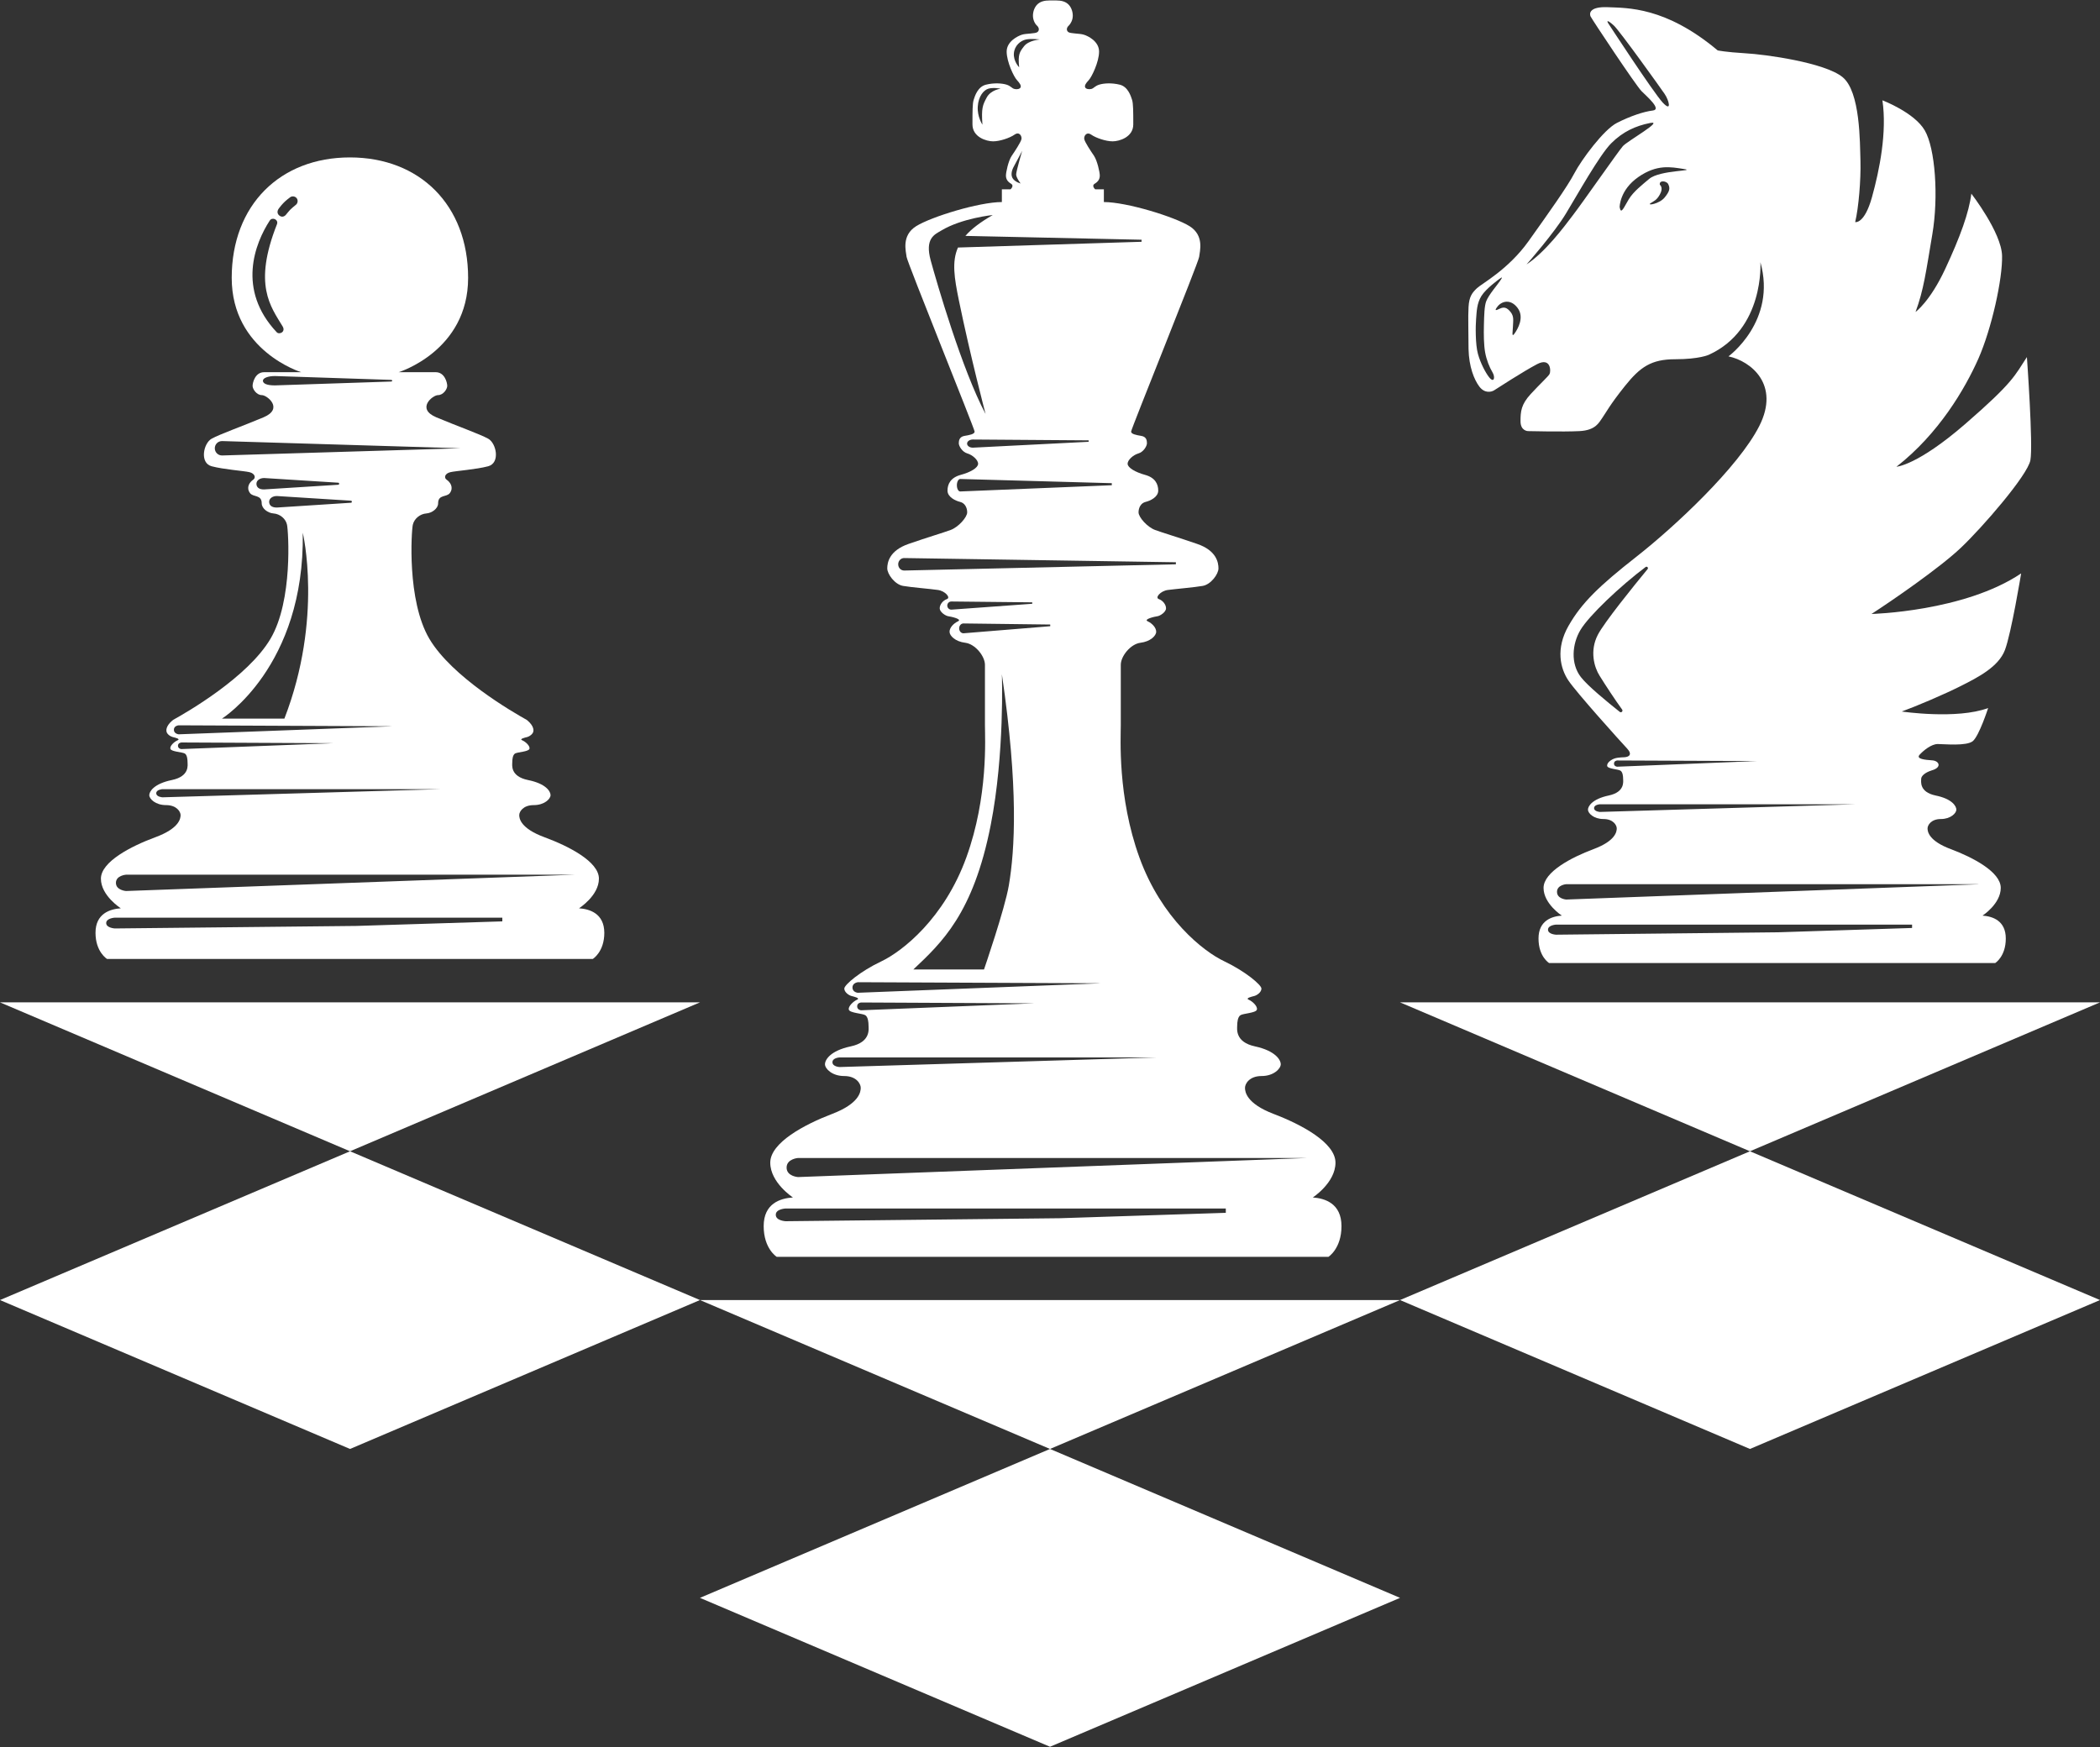
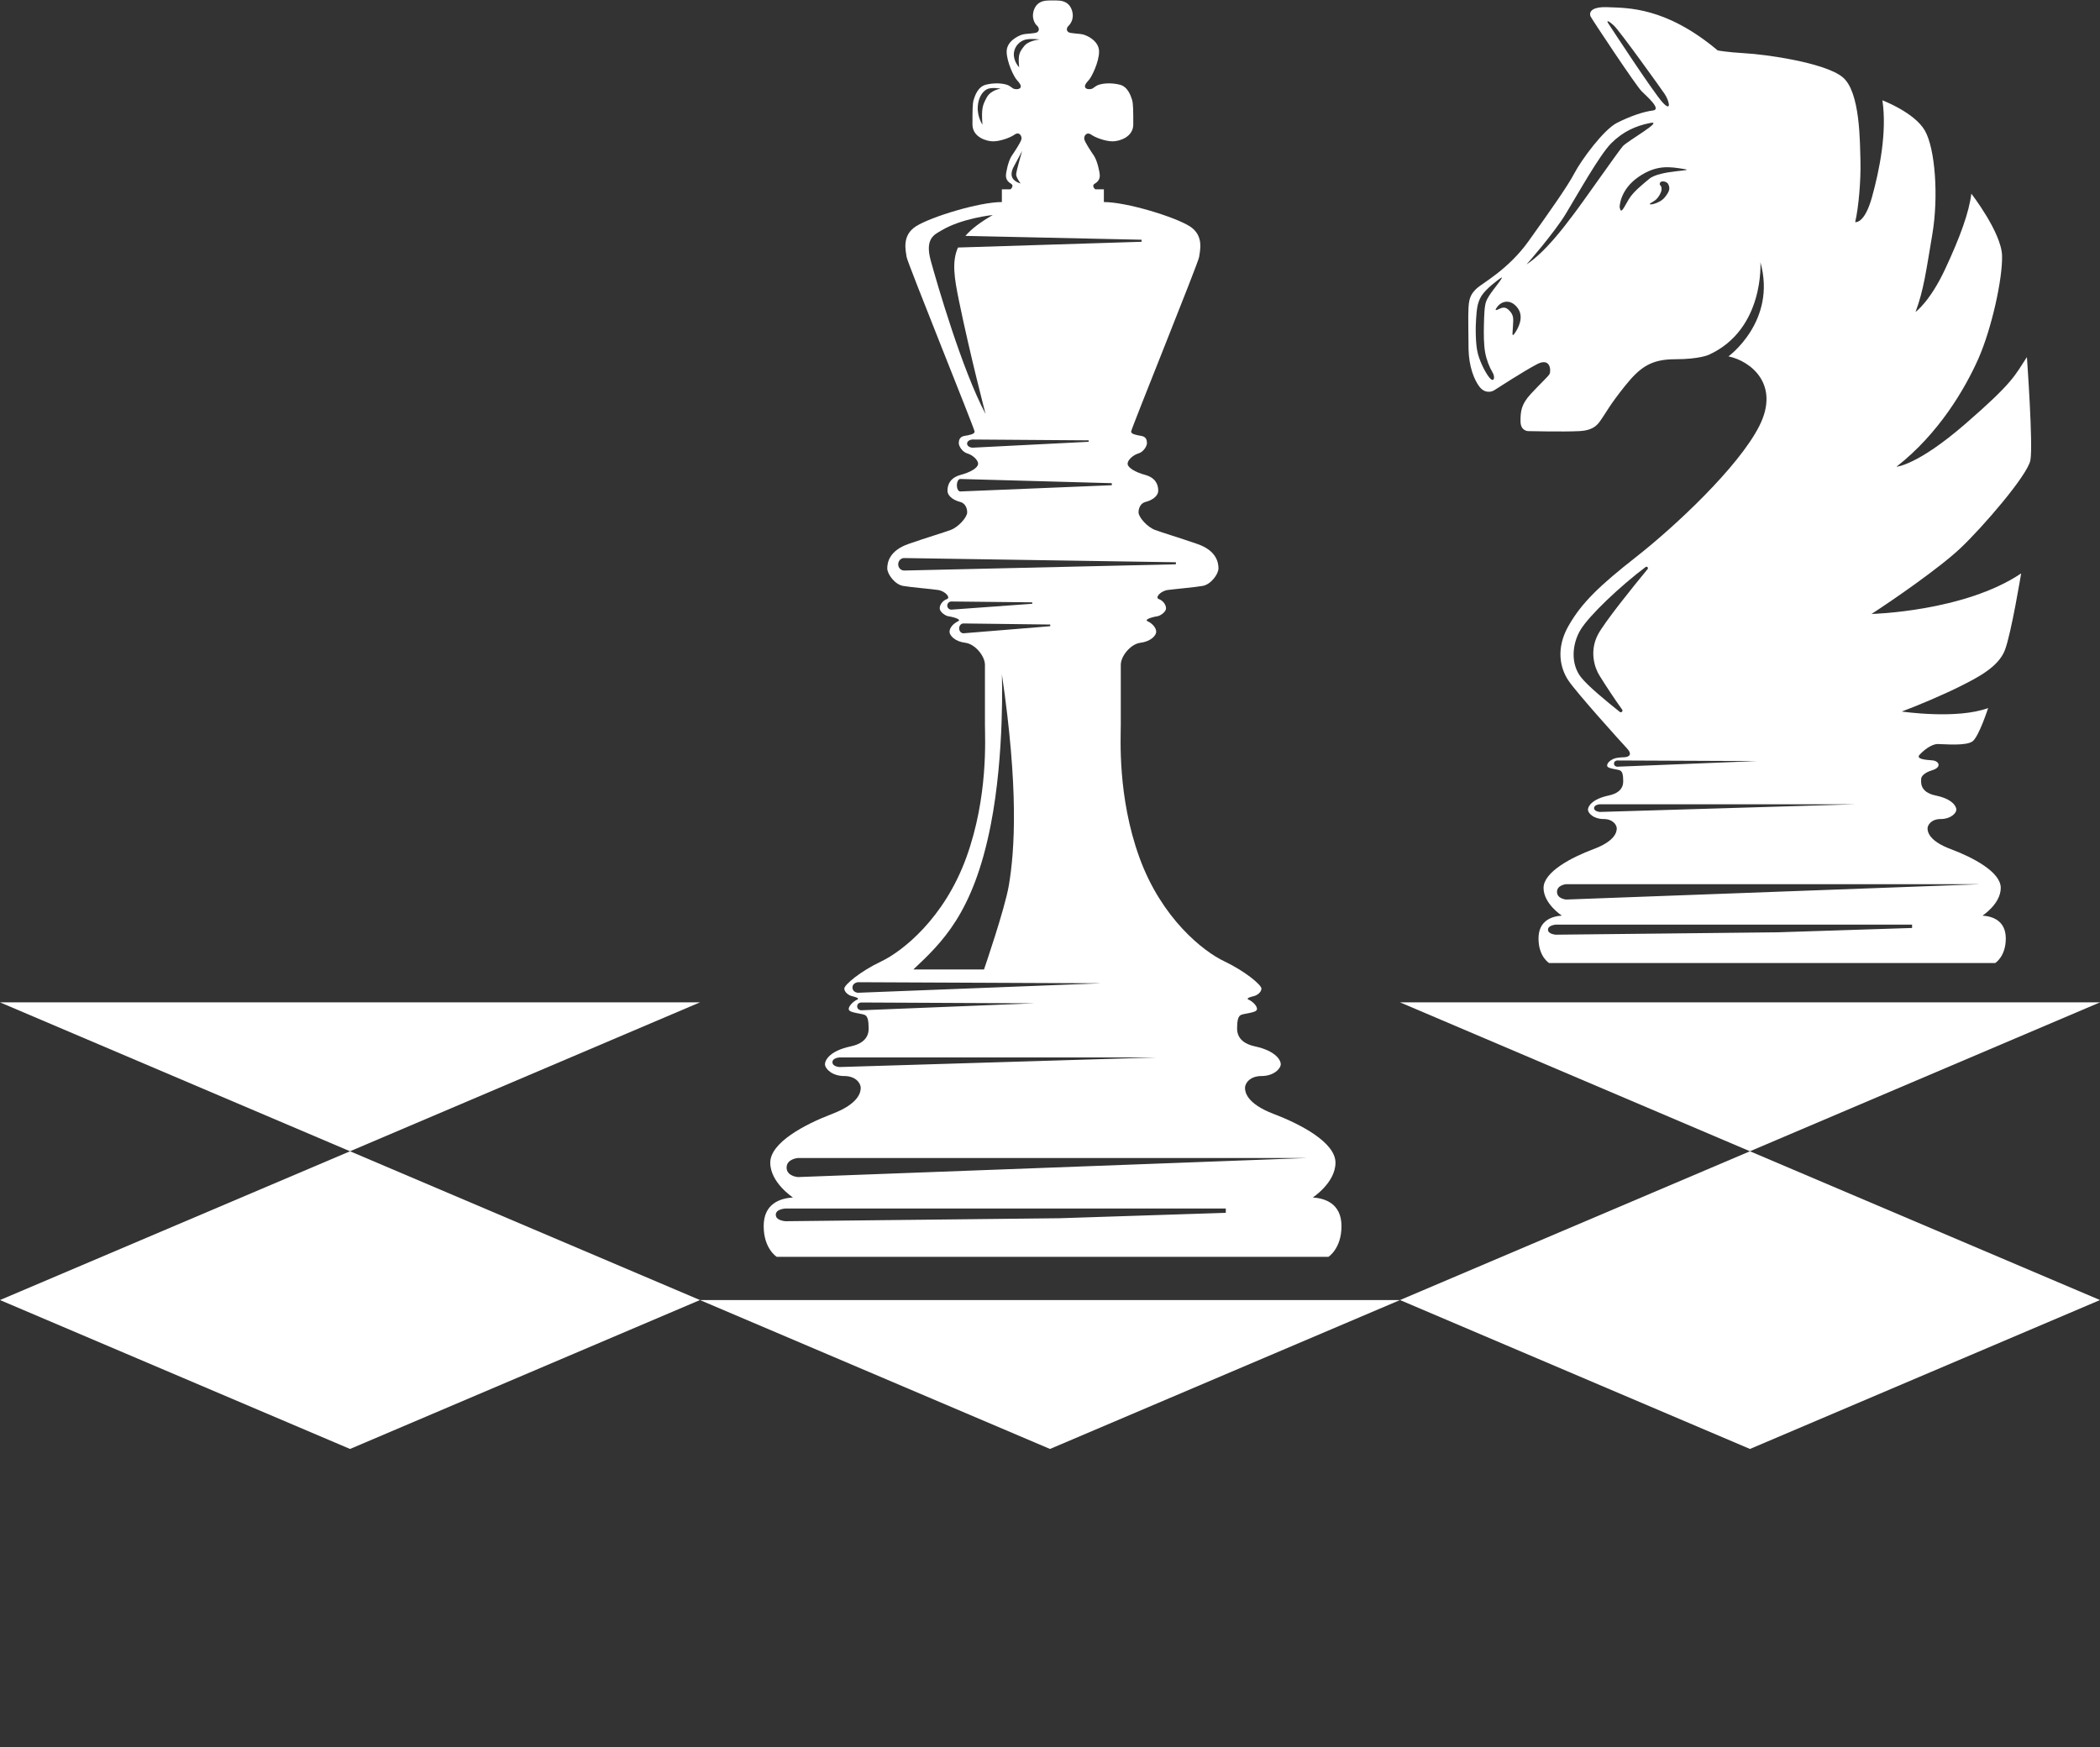
<svg xmlns="http://www.w3.org/2000/svg" fill="#ffffff" height="145.6" preserveAspectRatio="xMidYMid meet" version="1" viewBox="12.5 27.2 175.0 145.6" width="175" zoomAndPan="magnify">
  <rect x="12.5" y="27.2" width="175.0" height="145.6" fill="#333333" stroke="none" />
  <g id="change1_1">
-     <path d="M60.75,102.9c0,0,1.66-1.05,1.66-2.47c0-1.42-2.52-2.71-4.53-3.45c-2.01-0.74-2.11-1.57-2.11-1.85 c0-0.28,0.32-0.83,1.21-0.83s1.4-0.52,1.4-0.83c0-0.31-0.38-0.96-1.88-1.26c-1.5-0.31-1.31-1.26-1.31-1.48 c0-0.22,0.03-0.61,0.23-0.73c0.2-0.12,1.13-0.15,1.2-0.39c0.07-0.24-0.33-0.6-0.6-0.71c-0.27-0.11,0.2-0.22,0.4-0.27 c0.2-0.05,0.53-0.27,0.53-0.52l0,0c0,0,0.08-0.37-0.48-0.85c-0.03-0.02-0.06-0.05-0.09-0.07h0c-1.13-0.63-6.21-3.56-8.1-6.75 c-1.89-3.2-1.49-9.01-1.38-9.5c0.11-0.5,0.59-0.91,1.14-0.95c0.44-0.03,0.97-0.4,0.97-0.84c0-0.76,0.71-0.49,0.98-0.86 c0.33-0.46,0.04-0.9-0.27-1.11c-0.24-0.16-0.16-0.52,0.32-0.63s2.12-0.22,3.14-0.49c1.02-0.27,0.69-1.92,0-2.3 c-0.69-0.38-2.61-1.06-4.32-1.78c-1.71-0.72-0.3-1.85,0.14-1.85s0.77-0.5,0.77-0.77c0-0.27-0.21-1.14-0.96-1.14 c-0.75,0-3.09,0-3.09,0s5.79-1.77,5.79-7.86c0-6.09-4.05-10.04-9.85-10.04s-9.85,3.95-9.85,10.04c0,6.09,5.79,7.86,5.79,7.86 s-2.34,0-3.09,0c-0.75,0-0.96,0.87-0.96,1.14c0,0.27,0.33,0.77,0.77,0.77c0.44,0,1.85,1.13,0.14,1.85c-1.71,0.72-3.63,1.4-4.32,1.78 c-0.69,0.38-1.02,2.03,0,2.3c1.02,0.27,2.66,0.38,3.14,0.49c0.47,0.11,0.56,0.47,0.32,0.63c-0.31,0.21-0.6,0.65-0.27,1.11 c0.27,0.37,0.98,0.11,0.98,0.86c0,0.44,0.53,0.81,0.97,0.84c0.56,0.04,1.04,0.45,1.14,0.95c0.11,0.5,0.51,6.3-1.38,9.5 c-1.89,3.2-6.96,6.12-8.1,6.75c-0.03,0.02-0.06,0.05-0.09,0.07c-0.56,0.48-0.48,0.85-0.48,0.85c0,0.26,0.33,0.47,0.53,0.52 c0.2,0.05,0.67,0.15,0.4,0.27c-0.27,0.11-0.67,0.47-0.6,0.71c0.07,0.24,1,0.27,1.2,0.39c0.2,0.12,0.23,0.51,0.23,0.73 c0,0.22,0.19,1.17-1.31,1.48c-1.5,0.31-1.88,0.96-1.88,1.26c0,0.31,0.51,0.83,1.4,0.83c0.89,0,1.21,0.56,1.21,0.83 c0,0.28-0.1,1.11-2.11,1.85c-2.01,0.74-4.53,2.04-4.53,3.45c0,1.42,1.66,2.47,1.66,2.47c-0.89,0.06-2.11,0.43-2.11,2.04 c0,1.6,0.96,2.18,0.96,2.18h20.23H61.9c0,0,0.96-0.58,0.96-2.18C62.85,103.33,61.64,102.96,60.75,102.9z M35.56,54.89 c-3.34-3.55-1.81-7.42-0.58-9.31c0.21-0.32,0.75-0.08,0.6,0.31c-2,5.05-0.53,6.85,0.47,8.51C36.33,54.86,35.78,55.12,35.56,54.89z M37.19,44.24l-0.3,0.25c-0.15,0.12-0.28,0.26-0.4,0.41l-0.19,0.23c-0.2,0.19-0.4,0.15-0.56,0c-0.15-0.15-0.15-0.36,0-0.56 l0.07-0.09c0.19-0.25,0.41-0.48,0.65-0.67l0.17-0.13c0.15-0.15,0.4-0.15,0.56,0C37.34,43.83,37.34,44.08,37.19,44.24z M34.41,58.93 c0-0.22,0.42-0.39,1-0.39l9.66,0.32c0.16,0.01,0.16,0.13,0,0.14l-9.66,0.32C34.69,59.32,34.41,59.15,34.41,58.93z M31.02,65.16 c-0.34,0.01-0.62-0.26-0.62-0.6v0c0-0.34,0.28-0.61,0.62-0.6l19.86,0.6L31.02,65.16z M33.87,67.52c0-0.27,0.27-0.48,0.64-0.48 l6.18,0.39c0.1,0.01,0.1,0.16,0,0.17l-6.18,0.39C34.05,68,33.87,67.78,33.87,67.52z M35.57,69.5c-0.46,0-0.64-0.21-0.64-0.48 c0-0.27,0.27-0.48,0.64-0.48l6.18,0.39c0.1,0.01,0.1,0.16,0,0.17L35.57,69.5z M37.73,71.6c0,0,1.71,7.11-1.53,15.49H31 C31,87.09,37.91,82.77,37.73,71.6z M26.99,88.02c0-0.34,0.4-0.37,0.4-0.37l17.85,0.08L27.39,88.4 C27.39,88.4,26.99,88.36,26.99,88.02z M27.61,89.63c0,0-0.28-0.02-0.28-0.28c0-0.25,0.29-0.27,0.29-0.27l12.69,0.06L27.61,89.63z M26.04,93.65c0,0-0.52-0.03-0.52-0.34c0-0.31,0.52-0.34,0.52-0.34H49.3L26.04,93.65z M54.36,103.99l-12.17,0.38l-20.12,0.21 c0,0-0.72-0.04-0.72-0.45s0.72-0.45,0.72-0.45h32.29V103.99z M23,101.46c0,0-0.84-0.06-0.84-0.68c0-0.62,0.84-0.68,0.84-0.68h37.37 L23,101.46z" />
-   </g>
+     </g>
  <g id="change1_2">
    <path d="M76.14,129.39c0,1.89,1.09,2.56,1.09,2.56h22.98h22.99c0,0,1.09-0.68,1.09-2.56c0-1.89-1.38-2.32-2.39-2.39 c0,0,1.89-1.23,1.89-2.9c0-1.67-2.86-3.19-5.15-4.06c-2.28-0.87-2.39-1.85-2.39-2.18c0-0.33,0.36-0.98,1.38-0.98 c1.02,0,1.6-0.62,1.6-0.98c0-0.36-0.44-1.12-2.14-1.49c-1.7-0.36-1.49-1.49-1.49-1.74s0.04-0.71,0.27-0.86 c0.23-0.15,1.28-0.18,1.37-0.46c0.08-0.28-0.37-0.7-0.68-0.83c-0.3-0.13,0.23-0.25,0.46-0.31c0.23-0.06,0.6-0.31,0.6-0.62 c0-0.3-1.33-1.43-3.09-2.27c-1.76-0.83-5.24-3.58-7.08-8.66c-1.84-5.08-1.55-10.01-1.55-11.02c0-1.02,0-4.3,0-5.03 s0.82-1.74,1.64-1.84c0.82-0.1,1.31-0.58,1.31-0.92c0-0.34-0.34-0.7-0.71-0.87c-0.37-0.17,0.58-0.39,0.81-0.42 c0.23-0.03,0.72-0.35,0.72-0.66c0-0.31-0.26-0.65-0.6-0.77s0.14-0.68,0.75-0.76c0.6-0.08,2.24-0.22,2.91-0.34 c0.68-0.12,1.31-0.98,1.31-1.46c0-0.48-0.16-1.49-1.78-2.04c-1.62-0.56-2.85-0.92-3.5-1.16c-0.65-0.24-1.38-1.06-1.38-1.47 c0-0.41,0.21-0.78,0.59-0.87c0.38-0.09,1.05-0.4,1.05-0.94c0-0.54-0.25-1.08-1.09-1.31c-0.83-0.23-1.45-0.6-1.46-0.92 c-0.01-0.33,0.48-0.75,0.9-0.87c0.42-0.12,0.71-0.61,0.71-0.85c0-0.24-0.05-0.54-0.47-0.61c-0.42-0.07-0.85-0.15-0.85-0.36 c0-0.22,5.62-14.1,5.67-14.56s0.45-1.78-0.8-2.56c-1.25-0.78-5.24-2.01-7.14-2.01v-1.06h-0.72c0,0-0.34-0.29-0.04-0.47 c0.3-0.18,0.42-0.4,0.42-0.68c0-0.28-0.21-1.23-0.48-1.64c-0.28-0.41-0.75-1.12-0.81-1.38c-0.06-0.25,0.17-0.66,0.57-0.39 c0.4,0.28,1.23,0.56,1.79,0.56s1.72-0.35,1.72-1.41c0-1.06,0-1.74-0.1-2.05c-0.1-0.31-0.34-1.09-1.02-1.26 c-0.68-0.17-1.33-0.12-1.7-0.01s-0.46,0.3-0.66,0.36c-0.21,0.06-0.47,0.01-0.53-0.13c-0.06-0.15,0.05-0.34,0.3-0.6 c0.25-0.27,0.86-1.52,0.86-2.38s-0.93-1.31-1.28-1.41c-0.35-0.11-1.11-0.08-1.29-0.22c-0.18-0.15-0.13-0.38,0.04-0.53 c0.16-0.15,0.34-0.47,0.34-0.83c0-0.37-0.15-0.82-0.51-1.06c-0.36-0.24-0.81-0.21-1.15-0.21c-0.34,0-0.79-0.03-1.15,0.21 c-0.36,0.24-0.51,0.69-0.51,1.06c0,0.37,0.18,0.69,0.34,0.83c0.16,0.15,0.22,0.38,0.04,0.53c-0.18,0.15-0.94,0.11-1.29,0.22 c-0.35,0.11-1.28,0.56-1.28,1.41s0.6,2.11,0.86,2.38c0.25,0.27,0.36,0.46,0.3,0.6c-0.06,0.15-0.33,0.19-0.53,0.13 c-0.21-0.06-0.29-0.25-0.66-0.36s-1.03-0.16-1.7,0.01c-0.68,0.17-0.92,0.94-1.02,1.26c-0.1,0.31-0.1,0.99-0.1,2.05 c0,1.06,1.16,1.41,1.72,1.41c0.56,0,1.39-0.28,1.79-0.56c0.4-0.28,0.63,0.13,0.57,0.39c-0.06,0.25-0.53,0.97-0.81,1.38 c-0.28,0.41-0.48,1.37-0.48,1.64c0,0.28,0.12,0.5,0.42,0.68c0.3,0.18-0.04,0.47-0.04,0.47h-0.72v1.06c-1.9,0-5.89,1.23-7.14,2.01 c-1.25,0.78-0.85,2.1-0.8,2.56c0.05,0.45,5.67,14.34,5.67,14.56c0,0.22-0.44,0.29-0.85,0.36s-0.47,0.38-0.47,0.61 c0,0.24,0.29,0.73,0.71,0.85c0.42,0.12,0.91,0.54,0.9,0.87c-0.01,0.33-0.63,0.7-1.46,0.92c-0.83,0.23-1.09,0.76-1.09,1.31 c0,0.54,0.67,0.85,1.05,0.94c0.38,0.09,0.59,0.46,0.59,0.87c0,0.41-0.73,1.23-1.38,1.47c-0.65,0.24-1.89,0.6-3.5,1.16 c-1.62,0.56-1.78,1.56-1.78,2.04c0,0.48,0.63,1.34,1.31,1.46c0.68,0.12,2.31,0.25,2.91,0.34c0.6,0.08,1.09,0.64,0.75,0.76 c-0.34,0.12-0.6,0.46-0.6,0.77c0,0.31,0.49,0.63,0.72,0.66c0.23,0.03,1.18,0.24,0.81,0.42c-0.37,0.17-0.71,0.53-0.71,0.87 c0,0.34,0.48,0.82,1.31,0.92c0.82,0.1,1.64,1.11,1.64,1.84s0,4.01,0,5.03c0,1.02,0.29,5.95-1.55,11.02 c-1.84,5.08-5.32,7.82-7.08,8.66c-1.76,0.83-3.09,1.96-3.09,2.27c0,0.3,0.37,0.56,0.6,0.62c0.23,0.06,0.76,0.18,0.46,0.31 c-0.3,0.13-0.76,0.56-0.68,0.83c0.08,0.28,1.14,0.31,1.37,0.46c0.23,0.14,0.27,0.6,0.27,0.86s0.22,1.38-1.49,1.74 c-1.7,0.36-2.14,1.12-2.14,1.49c0,0.36,0.58,0.98,1.6,0.98c1.02,0,1.38,0.65,1.38,0.98c0,0.33-0.11,1.31-2.39,2.18 c-2.28,0.87-5.15,2.39-5.15,4.06c0,1.67,1.89,2.9,1.89,2.9C77.52,127.07,76.14,127.5,76.14,129.39z M94.73,35.32 c-0.34,0.63-0.46,0.89-0.36,2.27c0,0-0.44-0.65-0.39-1.5c0.05-0.85,0.48-1.38,0.89-1.5c0.41-0.12,1.02,0,1.02,0 S95.07,34.69,94.73,35.32z M97.43,32.81c0,0-0.49-0.5-0.44-1.16c0.05-0.65,0.55-1.06,1.01-1.16c0.46-0.09,1.15,0,1.15,0 s-0.93,0.07-1.31,0.56C97.46,31.54,97.32,31.74,97.43,32.81z M97,41.05c0.22-0.39,0.68-1.28,0.68-1.28s-0.5,1.7-0.5,1.97 c0,0.27,0.37,0.75,0.37,0.75s-0.4-0.1-0.62-0.37C96.71,41.84,96.78,41.44,97,41.05z M90.06,48.91c-0.51-1.86,0.34-2.17,0.87-2.49 c1.72-1.04,4.3-1.3,4.3-1.3c-1.04,0.6-1.78,1.16-2.28,1.74l14.68,0.32v0.17l-15.3,0.48c-0.52,1.18-0.31,2.52,0.08,4.42 c0.94,4.58,2.22,9.45,2.22,9.45C92.67,58.02,90.57,50.77,90.06,48.91z M93.57,64.51c-0.27,0-0.48-0.15-0.48-0.34 c0-0.19,0.22-0.34,0.48-0.34l9.65,0.07v0.12L93.57,64.51z M92.52,68.16c-0.16,0-0.28-0.23-0.28-0.52v0c0-0.29,0.13-0.53,0.29-0.52 l12.62,0.35v0.17L92.52,68.16z M87.85,74.75c-0.28,0-0.5-0.23-0.5-0.52c0-0.29,0.23-0.53,0.51-0.52l22.63,0.35v0.17L87.85,74.75z M91.78,78.01c-0.19,0-0.34-0.15-0.34-0.34c0-0.19,0.15-0.34,0.34-0.34l6.74,0.07v0.12L91.78,78.01z M92.79,79.98 c-0.2,0-0.36-0.18-0.36-0.41c0-0.23,0.16-0.41,0.36-0.41l7.23,0.09v0.14L92.79,79.98z M95.06,95.96c1.17-5.95,0.93-12.57,0.93-12.57 c1.4,9.53,1.08,14.65,0.58,17.6c-0.33,1.96-2.07,7.01-2.07,7.01h-5.89C90.96,105.78,93.61,103.35,95.06,95.96z M83.54,109.5 c0-0.4,0.46-0.44,0.46-0.44l20.28,0.09l-20.29,0.79C83.99,109.94,83.54,109.91,83.54,109.5z M84.25,111.4c0,0-0.32-0.03-0.32-0.33 c0-0.3,0.33-0.32,0.33-0.32l14.42,0.07L84.25,111.4z M82.46,116.13c0,0-0.59-0.03-0.59-0.4c0-0.37,0.59-0.4,0.59-0.4h26.43 L82.46,116.13z M78.05,124.51c0-0.73,0.95-0.8,0.95-0.8h42.46L79,125.3C79,125.3,78.05,125.24,78.05,124.51z M77.96,127.92h36.69 v0.36l-13.82,0.45l-22.86,0.25c0,0-0.82-0.04-0.82-0.53C77.13,127.96,77.96,127.92,77.96,127.92z" />
  </g>
  <g id="change1_3">
    <path d="M135.78,59.42c0.44,0.58,0.99,0.46,1.23,0.31c0.24-0.15,2.42-1.57,3.58-2.18c1.16-0.6,1.16,0.6,1.04,0.82 c-0.12,0.22-0.77,0.8-1.57,1.67c-0.8,0.87-0.85,1.45-0.85,2.27c0,0.82,0.63,0.82,0.63,0.82s2.92,0.07,4.28,0 c1.35-0.07,1.62-0.7,1.91-1.11c0.29-0.41,0.63-1.09,1.89-2.66c1.26-1.57,2.18-2.22,4.18-2.22c2.01,0,2.8-0.37,2.8-0.37 c4.66-2.12,4.3-7.72,4.3-7.72c1.38,4.91-2.66,7.85-2.66,7.85c1.89,0.4,4.31,2.36,2.57,5.8c-1.74,3.44-7.07,8.41-10.22,10.88 c-3.15,2.47-4.59,3.87-5.68,5.78c-1.09,1.91-0.68,3.55-0.02,4.54c0.65,0.99,4.4,5.15,4.89,5.67c0.49,0.52,0.16,0.72-0.21,0.74 c-0.37,0.02-0.79,0.01-1.15,0.27c-0.37,0.26-0.28,0.48-0.28,0.48c0.07,0.22,0.92,0.25,1.1,0.37c0.19,0.12,0.22,0.48,0.22,0.68 c0,0.2,0.18,1.1-1.2,1.39c-1.38,0.29-1.73,0.9-1.73,1.18c0,0.29,0.47,0.78,1.29,0.78c0.82,0,1.11,0.52,1.11,0.78 c0,0.26-0.09,1.04-1.94,1.73c-1.85,0.69-4.16,1.91-4.16,3.23s1.52,2.31,1.52,2.31c-0.82,0.06-1.94,0.4-1.94,1.91 s0.88,2.04,0.88,2.04h18.59h18.59c0,0,0.88-0.54,0.88-2.04s-1.11-1.85-1.94-1.91c0,0,1.52-0.98,1.52-2.31s-2.32-2.54-4.16-3.23 c-1.85-0.69-1.94-1.47-1.94-1.73c0-0.26,0.29-0.78,1.11-0.78c0.82,0,1.29-0.49,1.29-0.78c0-0.29-0.35-0.9-1.73-1.18 c-1.38-0.29-1.2-1.18-1.2-1.39c0-0.2,0.25-0.51,0.9-0.71c0.85-0.25,0.6-0.79,0.02-0.83c-0.58-0.04-1.38-0.11-1.05-0.47 c0.33-0.36,0.98-0.89,1.51-0.89c0.53,0,2.39,0.19,2.92-0.24c0.53-0.44,1.28-2.76,1.28-2.76c-2.61,0.97-7.2,0.29-7.2,0.29 c1.21-0.44,3.48-1.4,4.93-2.13c1.45-0.73,3.14-1.6,3.67-3c0.53-1.4,1.35-6.38,1.35-6.38c-4.74,3.19-12.47,3.38-12.47,3.38 c1.64-1.06,5.66-3.82,7.44-5.51c1.79-1.69,5.56-6.04,5.8-7.3c0.24-1.26-0.29-8.6-0.29-8.6c-1.02,1.55-1.11,2.08-5.12,5.56 c-4.01,3.48-5.75,3.58-5.75,3.58c3.53-2.76,5.7-6.48,6.82-8.99c1.11-2.51,2.03-6.67,1.98-8.6c-0.05-1.93-2.56-5.17-2.56-5.17 c-0.19,1.55-0.92,3.58-2.18,6.28c-1.26,2.71-2.47,3.58-2.47,3.58c0.68-1.83,0.87-3.34,1.4-6.48c0.53-3.14,0.24-7.15-0.63-8.65 c-0.87-1.5-3.53-2.51-3.53-2.51c0.39,2.66-0.24,5.8-0.87,8.07c-0.63,2.27-1.4,2.08-1.4,2.08c0.29-1.21,0.48-3.53,0.44-5.08 c-0.05-1.55,0-5.8-1.5-7.01s-6.43-1.89-8.1-1.98c-1.67-0.1-2.3-0.24-2.3-0.24c-4.35-3.65-7.54-3.53-9.14-3.6 c-1.6-0.07-1.55,0.56-1.45,0.77c0.1,0.22,3.79,5.78,4.25,6.23c0.45,0.45,1.7,1.52,0.94,1.61c-0.76,0.09-1.89,0.47-2.99,1.03 c-1.11,0.56-2.97,3.09-3.55,4.2c-0.58,1.11-2.13,3.29-3.82,5.66s-3.89,3.53-4.3,3.92c-0.41,0.39-0.65,0.7-0.7,1.57 c-0.05,0.87,0,2.05,0,3.5C134.91,57.75,135.34,58.84,135.78,59.42z M145.65,80.11c-0.69,1.34-0.3,2.7,0.15,3.41 c0.51,0.82,1.27,1.98,1.88,2.82c0.09,0.13-0.07,0.29-0.2,0.19c-1.04-0.83-2.67-2.16-3.24-2.9c-0.87-1.12-0.73-2.76-0.04-3.92 c0.71-1.2,3.34-3.68,5.43-5.25c0.12-0.09,0.26,0.06,0.17,0.17C148.66,76.01,146.18,79.08,145.65,80.11z M147.26,91.1 c0,0-0.26-0.02-0.26-0.26c0-0.24,0.26-0.26,0.26-0.26l11.66,0.05L147.26,91.1z M171.84,104.54l-11.18,0.36l-18.49,0.2 c0,0-0.67-0.03-0.67-0.42c0-0.38,0.67-0.42,0.67-0.42h29.67V104.54z M177.36,100.9l-34.34,1.27c0,0-0.77-0.05-0.77-0.64 c0-0.58,0.77-0.64,0.77-0.64H177.36z M167.19,94.23l-21.37,0.64c0,0-0.48-0.03-0.48-0.32c0-0.29,0.48-0.32,0.48-0.32H167.19z M151.22,43.66c-0.44,0.54-1.5,0.7-1.18,0.48c0.27-0.18,0.51-0.24,0.78-0.73c0.33-0.58,0-0.81,0-0.81c-0.08-0.41,0.57-0.33,0.7-0.05 C151.68,42.89,151.66,43.12,151.22,43.66z M146.53,29.16c-0.19-0.29-0.02-0.27,0.46,0.17c0.48,0.44,3.87,5.17,4.23,5.7 c0.36,0.53,0.63,1.55-0.15,0.73C150.3,34.94,146.53,29.16,146.53,29.16z M152.79,41.28c1.2,0.18-1.96,0.07-2.86,0.83 c-0.53,0.45-1.31,1.05-1.7,1.7c-0.4,0.65-0.65,1.34-0.76,0.65c0,0-0.01-1.41,1.55-2.5S151.75,41.12,152.79,41.28z M143,44.99 c0.97-1.6,2.8-4.88,3.77-5.85c0.97-0.97,2.03-1.45,3.24-1.69c1.21-0.24-1.89,1.5-2.27,1.93c-0.39,0.44-3.38,4.74-4.16,5.75 c-0.77,1.02-2.32,3.09-3.87,4.11C139.72,49.24,142.04,46.59,143,44.99z M138.97,52.87c0.58,0.78,0.01,1.75-0.26,2.13 c-0.27,0.38-0.14-0.2-0.13-0.62c0.02-0.49,0.09-0.82-0.2-1.18c-0.3-0.37-0.54-0.45-0.91-0.27c-0.31,0.15-0.47,0.2-0.18-0.18 C137.65,52.29,138.39,52.09,138.97,52.87z M135.51,53.76c0.05-0.58,0.05-1.26,0.44-1.89c0.39-0.63,1.47-1.4,1.47-1.4 c0.34-0.26,0.27-0.13,0.07,0.16c-0.19,0.29-0.94,1.15-1.14,1.68c-0.15,0.4-0.17,1.14-0.19,1.96c-0.02,0.82-0.01,1.67,0.1,2.29 c0.11,0.62,0.35,1.23,0.63,1.7c0.23,0.4,0.11,0.92-0.32,0.35c-0.27-0.35-0.69-1.12-0.91-1.92 C135.44,55.89,135.46,54.34,135.51,53.76z" />
  </g>
  <g id="change1_4">
    <path d="M70.83 135.55L100 147.96 129.17 135.55z" />
  </g>
  <g id="change1_5">
-     <path d="M100 172.78L129.17 160.37 100 147.96 70.83 160.37z" />
-   </g>
+     </g>
  <g id="change1_6">
    <path d="M129.17 110.74L158.33 123.15 187.5 110.74z" />
  </g>
  <g id="change1_7">
    <path d="M129.17 135.55L158.33 147.96 187.5 135.55 158.33 123.15z" />
  </g>
  <g id="change1_8">
    <path d="M12.5 110.74L41.67 123.15 70.83 110.74z" />
  </g>
  <g id="change1_9">
    <path d="M41.67 147.96L70.83 135.55 41.67 123.15 12.5 135.55z" />
  </g>
</svg>